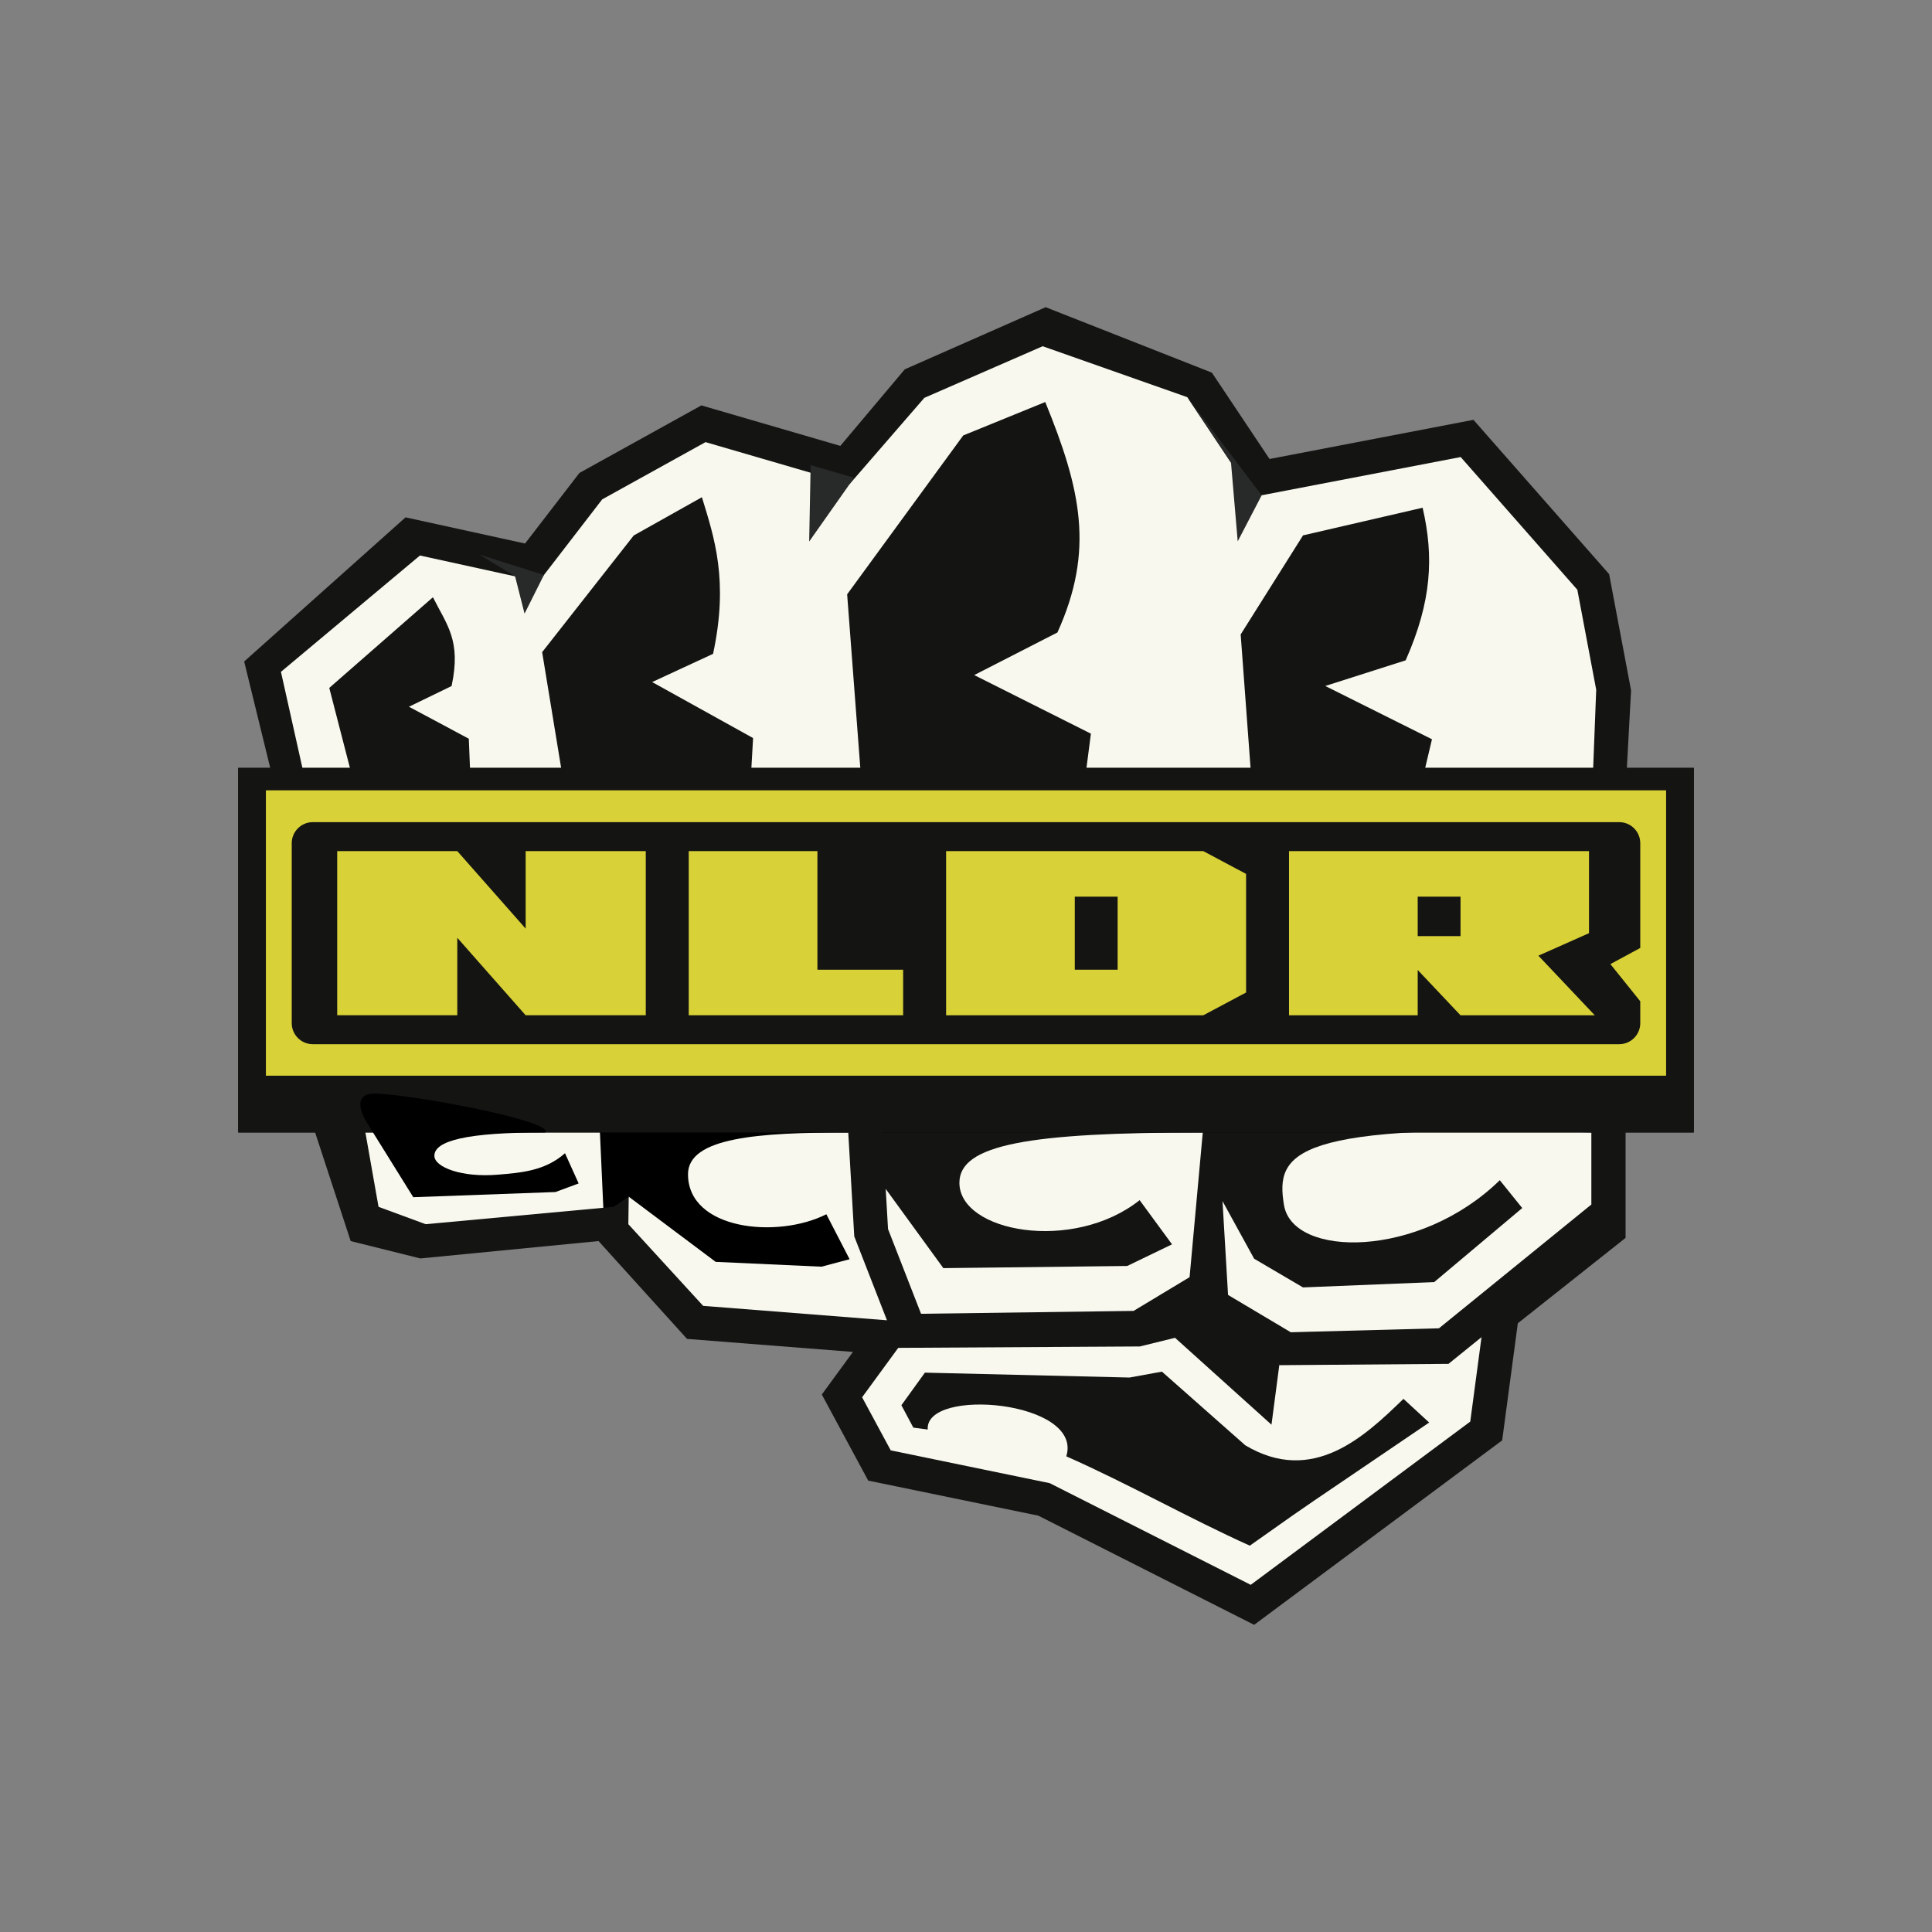
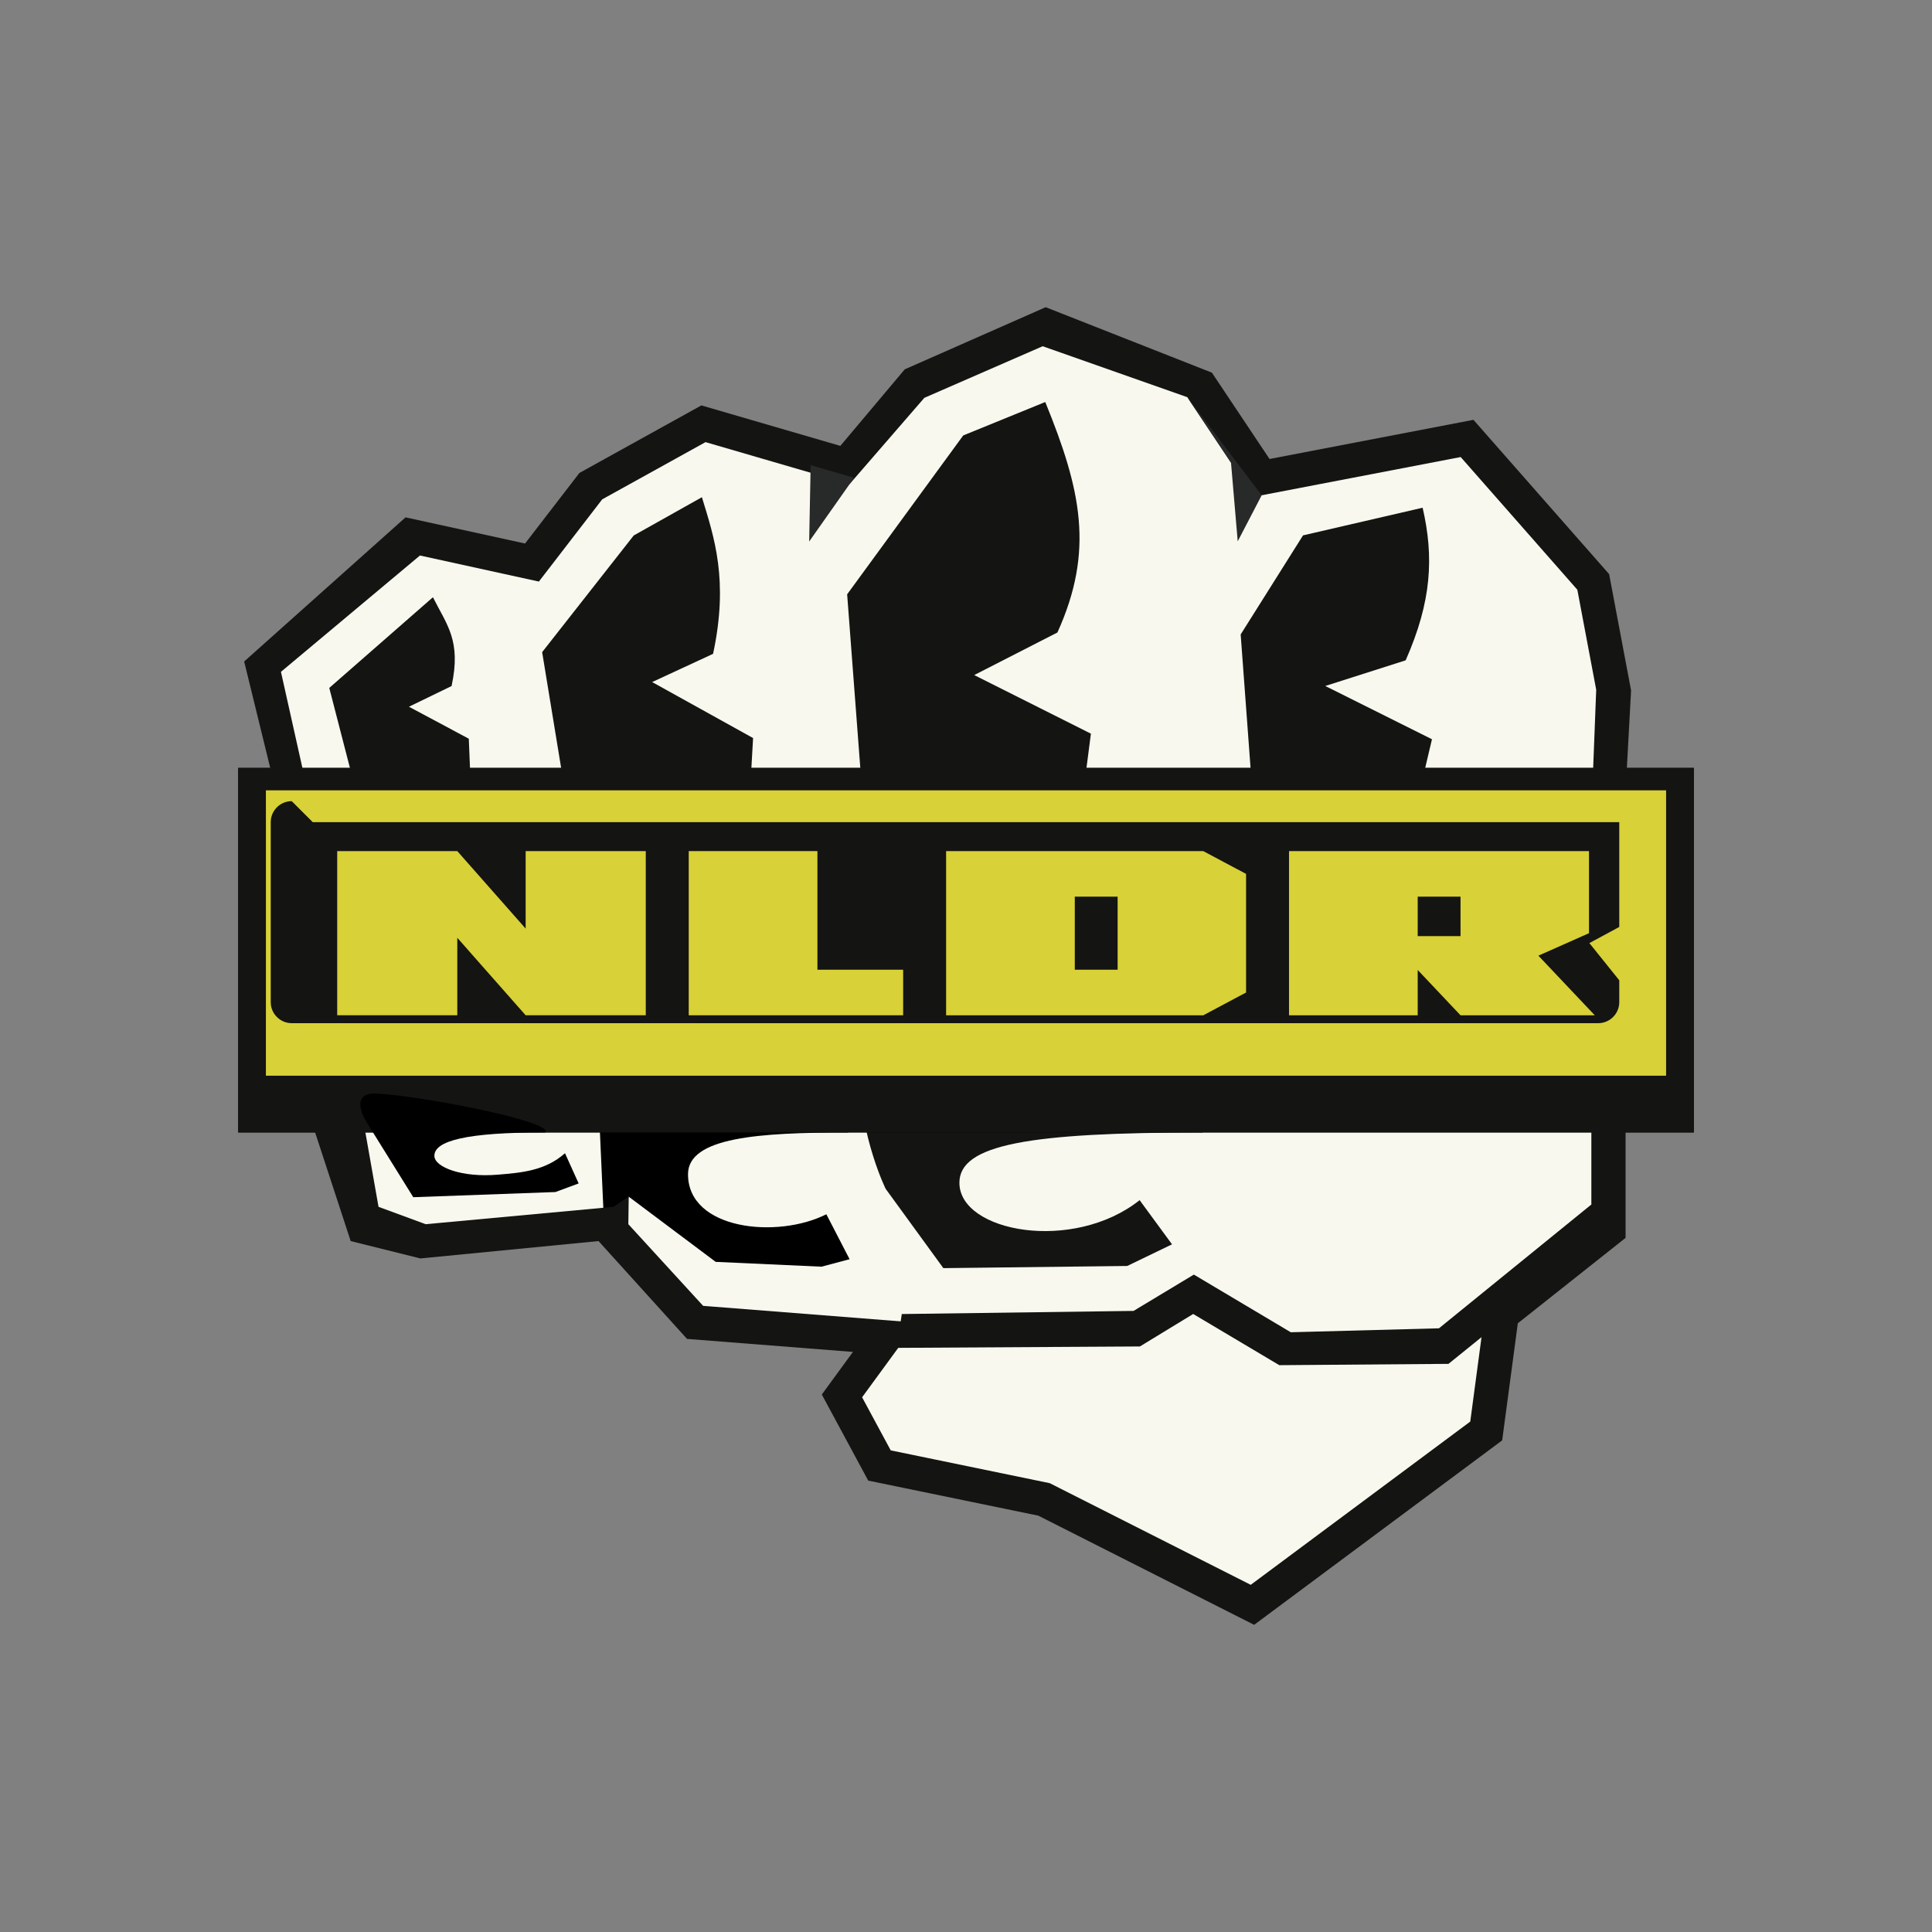
<svg xmlns="http://www.w3.org/2000/svg" viewBox="0 0 616.15 616.15" style="shape-rendering:geometricPrecision; text-rendering:geometricPrecision; image-rendering:optimizeQuality; fill-rule:evenodd; clip-rule:evenodd" version="1.1" height="419.947mm" width="419.947mm" xml:space="preserve">
  <rect x="0" y="0" width="616.15" height="616.15" fill="#808080" stroke="none" />
  <defs>
    <style type="text/css">
   
    .fil8 {fill:none}
    .fil9 {fill:#282929}
    .fil10 {fill:black}
    .fil1 {fill:black}
    .fil3 {fill:#141413}
    .fil2 {fill:#141413}
    .fil4 {fill:#D8D137}
    .fil0 {fill:#F8F8EE}
    .fil6 {fill:#D8D137;fill-rule:nonzero}
    .fil7 {fill:#141413;fill-rule:nonzero}
    .fil5 {fill:#D8D137;fill-rule:nonzero}
   
  </style>
  </defs>
  <g id="Capa_x0020_1">
    <path d="M78.16 360.67l0 -115.17 0 0 10.11 0 -8.23 -33.63 50.98 -45.54 37.75 8.27 17.17 -22.31 38.53 -21.34 43.9 12.79 20.35 -24.18 44.52 -19.63 52.52 20.68 18.2 27.27 64.42 -12.37 42.86 48.75c2.32,12.24 4.65,24.48 6.93,36.73l-1.33 24.5 21.15 0 0 0 0 115.17 -21.54 0 0 33.3 -34.05 26.98 -4.94 36.99 -78.35 58.27 -68.19 -34.49 -53.73 -11.07 -12.2 -26.95 9.84 -13.46 -54.87 -4.36 -27.96 -30.91 -56.3 5.49 -22 -5.49 -11.55 -35.26 -23.99 0.96z" class="fil0" />
    <path d="M200.41 348.26c0.01,1.21 1.43,1.56 3.38,1.57l-0.59 -1.97 70.84 0.98 -3.52 12.33c-28.51,0 -51.1,1.53 -51.1,13.32 0,17.75 28.48,20.67 44.12,12.76l7.41 14.34 -8.97 2.38 -33.74 -1.54 -27.73 -20.79 -2.29 10.37c-0.97,4.38 -5.45,1.06 -5.81,-6.81l-1.64 -36.49 9.64 -0.44z" class="fil1" />
-     <path d="M397.24 343c-0.15,2.94 -0.21,5.81 -0.16,8.6l25.58 -3.51 64.32 2.56 24.83 0 0 6.82 -4.3 3.69c-95.22,-3.25 -100.84,6.28 -98.02,23.17 2.82,16.89 43.17,17.12 68.82,-7.94l7.16 8.88 -28.08 23.61 -41.84 1.7 -15.58 -9.15 -10.09 -18.37 2.1 35.57 -13.39 -2.62 6.97 -76.53 11.68 3.51z" class="fil2" />
    <path d="M285.93 341.55c0.49,2.3 1.03,4.46 1.62,6.45l103.26 2.15 -7.23 11.02c-55.44,0 -77.61,3.84 -77.61,16.04 0,15.76 36.29,22.37 57.48,5.54l10.33 14.09 -14.29 6.9 -58.64 0.69 -18.39 -25.28c0,0 -7.87,-15.73 -8.78,-37.6l12.24 0z" class="fil2" />
-     <path d="M294.97 437.76l-7.5 10.39 3.81 7.15 4.59 0.6c-0.98,-13.57 49.69,-9.23 44.19,8.55 20.13,8.91 38.98,19.69 58.53,28.49l13.77 -9.72 6.95 -4.79 36.48 -24.76 -8.2 -7.55c-12.28,11.92 -28.89,27.67 -50.45,14.81l-26.58 -23.49 -10.34 1.88 -65.24 -1.56z" class="fil3" />
    <rect height="116.26" width="464.21" y="244.9" x="75.97" class="fil1" />
    <rect height="116.26" width="464.21" y="244.9" x="75.97" class="fil2" />
    <rect height="91.01" width="446.55" y="252.05" x="84.8" class="fil4" />
-     <path d="M99.74 262.2l416.67 0c3.69,0 6.7,3.02 6.7,6.7l0 33.42 -9.53 5.15 9.53 11.86 0 6.98c0,3.69 -3.02,6.7 -6.7,6.7l-416.67 0c-3.69,0 -6.7,-3.02 -6.7,-6.7l0 -57.41c0,-3.69 3.02,-6.7 6.7,-6.7z" class="fil2" />
+     <path d="M99.74 262.2l416.67 0l0 33.42 -9.53 5.15 9.53 11.86 0 6.98c0,3.69 -3.02,6.7 -6.7,6.7l-416.67 0c-3.69,0 -6.7,-3.02 -6.7,-6.7l0 -57.41c0,-3.69 3.02,-6.7 6.7,-6.7z" class="fil2" />
    <path d="M411.09 271.43l0 52.37 41.04 0 0 -14.46 13.66 14.46 42.82 0 -17.99 -19.02 16.14 -7.17 0 -26.18 -95.67 0zm41.04 14.53l13.66 0 0 12.59 -13.66 0 0 -12.59z" class="fil5" />
    <path d="M301.73 271.43l0 52.37 82.01 0 13.66 -7.27 0 -37.83 -13.66 -7.27 -82.01 0zm41.04 14.53l13.66 0 0 23.3 -13.66 0 0 -23.3z" class="fil5" />
    <polygon points="219.65,271.43 219.65,323.79 288.03,323.79 288.03,309.26 260.69,309.26 260.69,271.43" class="fil5" />
    <polygon points="167.64,271.43 167.64,296.15 145.84,271.43 107.54,271.43 107.54,323.79 145.84,323.79 145.84,299.08 167.64,323.79 205.95,323.79 205.95,271.43" class="fil6" />
    <path d="M86.68 246.95l-8.81 -35.99 51.47 -45.97 38.11 8.35 17.34 -22.51 38.89 -21.54 44.32 12.91 20.54 -24.41 44.94 -19.82 53.02 20.88 18.38 27.53 65.03 -12.49 43.27 49.21c2.34,12.36 4.69,24.72 7,37.08l-1.56 28.77 -10.66 -0.59 1.1 -28.39 -6.02 -31.9 -37.2 -42.31 -65.98 12.67 -21.2 -31.76 -46.13 -16.25 -37.74 16.46 -23.84 27.51 -45.94 -13.39 -32.95 18.25 -20.2 26.22 -37.93 -8.31 -44.33 37.1 7.8 34.92 -10.7 -2.22z" class="fil7" />
    <polygon points="115.53,355.5 120.72,384.88 135.76,390.42 195.67,384.88 200.51,381.62 200.39,390.42 224.24,416.46 292.35,421.81 274.94,445.62 284.07,462.55 334.78,473.01 398.88,505.43 468.89,453.37 473.79,416.66 507.51,390.02 507.51,360.2 518.43,360.2 518.43,394.78 484.06,422.02 479.07,459.36 399.97,518.19 331.13,483.37 276.89,472.19 262.09,444.74 272.02,431.15 219.11,427 190.88,395.8 134.05,401.34 111.84,395.8 100.18,360.2" class="fil7" />
    <path d="M179.52 248.32l-6.62 -40.34 29.21 -37.21 21.74 -12.2c3.95,12.9 8.59,26.49 3.56,49.95l-19.43 9 32.19 17.86 -0.74 13.05c0.61,2.9 -15.46,-1.53 -14.6,3.03l-4.25 -0.87 -13.25 0.03 -27.83 -2.3z" class="fil2" />
    <path d="M274.69 249.17l-4.52 -59.63 37.02 -50.67 26.16 -10.66c11.45,28.06 15.7,47.4 3.88,73.5l-26.53 13.58 0.01 0.01 37.2 18.68 -1.82 14.06 -19.73 1.25 -8.76 -1.41 -23.46 -0.28 -19.44 1.56z" class="fil2" />
    <path d="M395.67 202.34l19.89 -31.6 38.14 -8.82c3.61,15.64 2.93,29.79 -5.41,48.67l-25.64 8.18 0.02 0.01 34.01 16.98 -2.98 12.6 -22.8 1.53 -31.68 0.36 -3.55 -47.92z" class="fil2" />
    <polyline points="490.59,212.34 496.03,225.42 493.12,253.83 480.33,254.76 489.7,225.91 489.7,212.34" class="fil8" />
    <polygon points="287.6,419.07 361.52,418.07 380.74,406.49 411.65,424.88 458.91,423.62 507.51,384.14 514.03,392.88 461.95,434.96 407.99,435.38 380.53,419.05 363.53,429.41 285.98,429.86" class="fil7" />
-     <polygon points="281.04,354.45 283.21,391.97 294.67,421.37 284.52,425.3 272.44,394.3 270.17,355.04" class="fil7" />
-     <polygon points="152.88,176.87 164.27,183.81 167.29,195.7 173.47,183.36" class="fil9" />
    <polygon points="258.53,148.34 258.06,172.7 272.38,152.37" class="fil9" />
    <polygon points="378.64,126.66 392.59,147.57 394.73,172.64 402.38,157.94" class="fil9" />
-     <polygon points="363.53,429.41 374.74,426.65 405.5,454.36 407.99,435.38 385.09,410.25" class="fil2" />
    <path d="M111.91 246.1l-6.9 -26.71 33.06 -28.92c4.47,8.93 9.07,13.78 5.95,28.32l-13.6 6.6 19.09 10.2 0.46 11.36c0.38,1.8 -34.26,-0.92 -38.06,-0.85z" class="fil2" />
    <path d="M180.19 367.79l4.35 9.63 -7.4 2.74 -45.34 1.65 -14.75 -23.72c-2.79,-4.49 -3.6,-9.33 2.29,-9.33 10.47,0 57.26,8.6 54.59,12.4 -25.38,-0.05 -35.4,2.71 -35.4,7.45 0,3.63 8.79,7 20.3,6.01 7.17,-0.61 14.96,-1.14 21.36,-6.84z" class="fil10" />
    <rect height="616.15" width="616.15" class="fil8" />
  </g>
</svg>